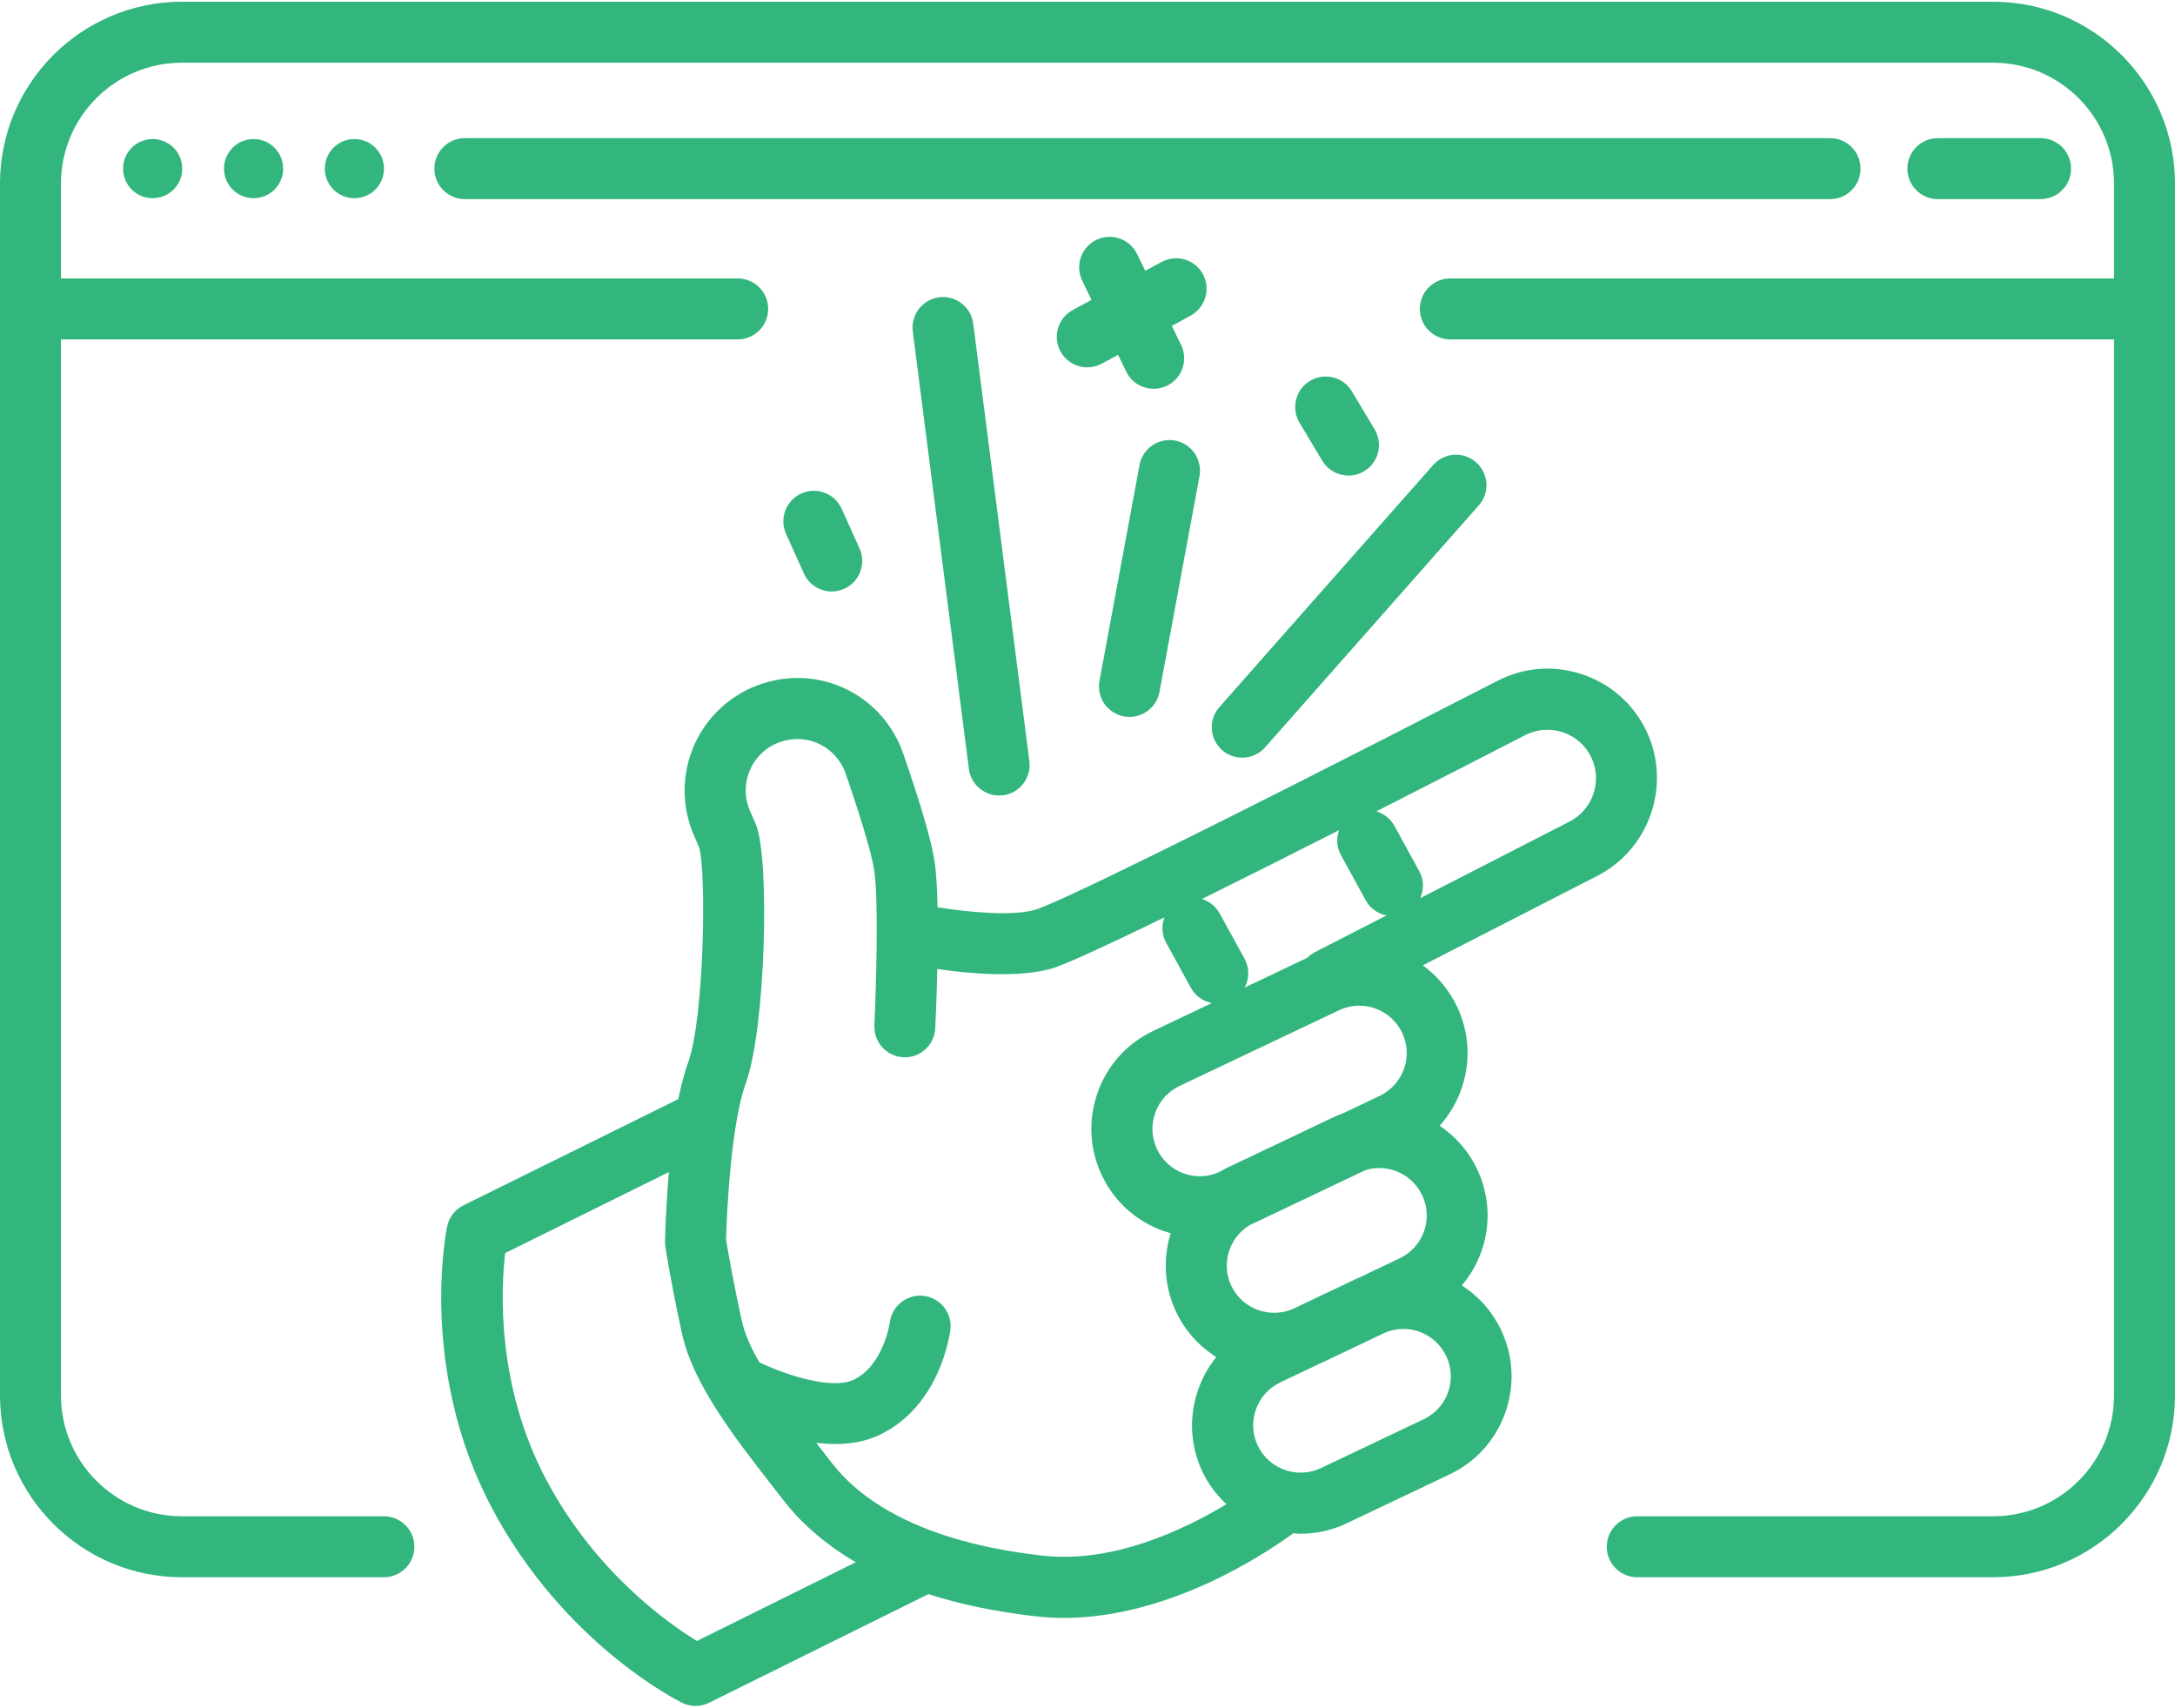
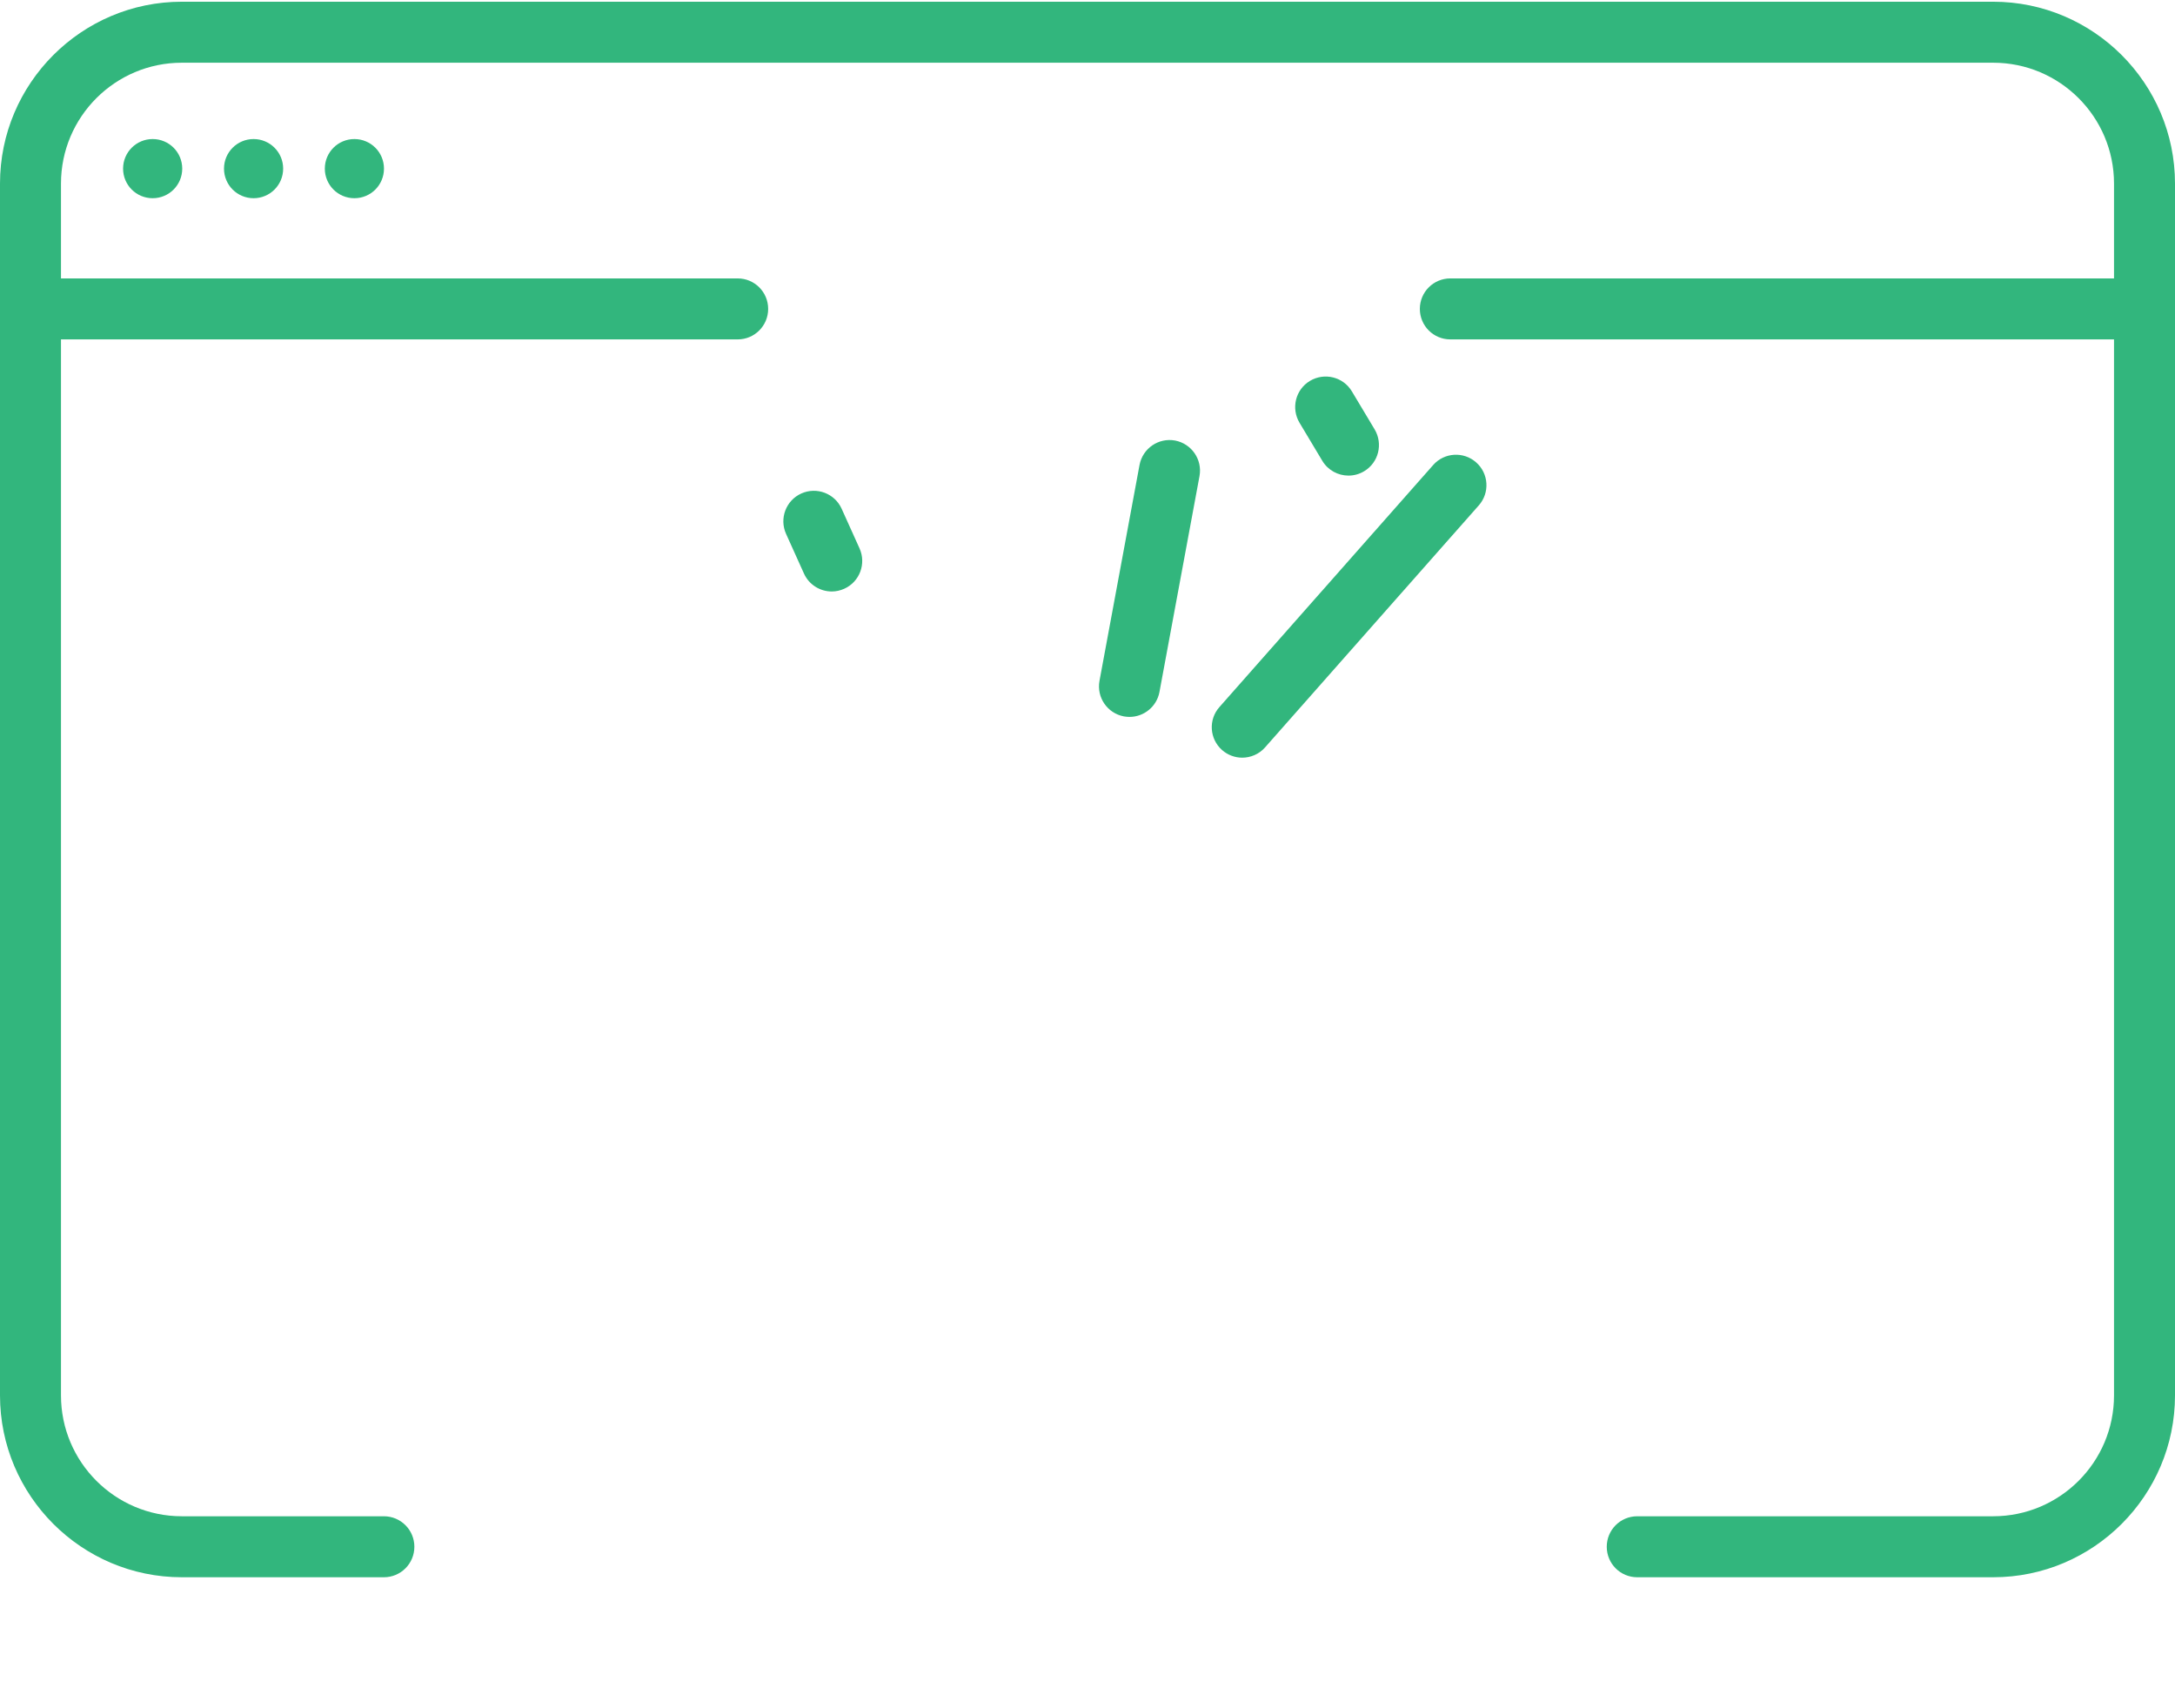
<svg xmlns="http://www.w3.org/2000/svg" version="1.1" id="Слой_1" x="0px" y="0px" viewBox="0 0 214 168" style="enable-background:new 0 0 214 168;" xml:space="preserve">
  <style type="text/css">
	.st0{fill:#32B67D;}
</style>
  <g>
    <path class="st0" d="M196.11,0.17H17.89C8.03,0.17,0,8.2,0,18.06v119.22c0,9.86,8.03,17.89,17.89,17.89h19.88c1.66,0,3-1.34,3-3   s-1.34-3-3-3H17.89c-6.56,0-11.89-5.33-11.89-11.89V33.39h66.58c1.66,0,3-1.34,3-3s-1.34-3-3-3H6v-9.33   C6,11.5,11.33,6.17,17.89,6.17h178.22c6.56,0,11.89,5.33,11.89,11.89v9.33h-65.3c-1.66,0-3,1.34-3,3s1.34,3,3,3H208v103.89   c0,6.56-5.33,11.89-11.89,11.89h-35.02c-1.66,0-3,1.34-3,3s1.34,3,3,3h35.02c9.86,0,17.89-8.03,17.89-17.89V18.06   C214,8.2,205.97,0.17,196.11,0.17z" />
-     <path class="st0" d="M183.06,16.59c0-1.66-1.34-3-3-3H45.74c-1.66,0-3,1.34-3,3s1.34,3,3,3h134.32   C181.72,19.59,183.06,18.25,183.06,16.59z" />
-     <path class="st0" d="M200.77,19.59c1.66,0,3-1.34,3-3s-1.34-3-3-3h-10.1c-1.66,0-3,1.34-3,3s1.34,3,3,3H200.77z" />
    <path class="st0" d="M15.02,13.68c-1.61,0-2.91,1.3-2.91,2.91c0,1.61,1.3,2.91,2.91,2.91s2.91-1.3,2.91-2.91   C17.93,14.98,16.63,13.68,15.02,13.68z" />
    <path class="st0" d="M22.04,16.59c0,1.61,1.3,2.91,2.91,2.91c1.61,0,2.91-1.3,2.91-2.91c0-1.61-1.3-2.91-2.91-2.91   C23.34,13.68,22.04,14.98,22.04,16.59z" />
    <path class="st0" d="M31.96,16.59c0,1.61,1.3,2.91,2.91,2.91s2.91-1.3,2.91-2.91c0-1.61-1.3-2.91-2.91-2.91   S31.96,14.98,31.96,16.59z" />
-     <path class="st0" d="M161.97,71.87c-1.28-2.64-3.51-4.6-6.29-5.53c-2.78-0.93-5.75-0.7-8.35,0.64   c-30.89,15.89-43.76,22.06-45.52,22.54c-2.22,0.61-6.37,0.25-9.56-0.26c-0.04-1.83-0.13-3.47-0.31-4.6   c-0.32-2.02-1.32-5.45-3.06-10.49c-1.97-5.72-8.03-8.77-13.8-6.94c-2.97,0.94-5.42,3.11-6.72,5.95c-1.3,2.84-1.33,6.11-0.1,8.97   c0.21,0.49,0.4,0.92,0.54,1.25c0.7,2.4,0.51,16.74-1.11,21.18c-0.37,1.02-0.68,2.24-0.95,3.55l-21.14,10.45   c-0.83,0.41-1.42,1.18-1.61,2.09c-0.12,0.57-2.76,14.04,4.33,27.54c7.05,13.42,18.31,19.07,18.79,19.31   c0.42,0.21,0.87,0.31,1.32,0.31c0.46,0,0.91-0.1,1.33-0.31l21.59-10.69c3,0.96,6.49,1.73,10.61,2.19c0.9,0.1,1.8,0.15,2.69,0.15   c10.24,0,19.56-6.11,22.6-8.33c0.23,0.02,0.46,0.05,0.7,0.05c1.53,0,3.09-0.33,4.56-1.03l10.12-4.81c2.57-1.22,4.52-3.37,5.47-6.06   c0.96-2.68,0.81-5.58-0.41-8.15c-0.87-1.82-2.2-3.32-3.86-4.38c0.82-0.97,1.47-2.08,1.91-3.3c0.96-2.68,0.81-5.58-0.41-8.15   c-0.83-1.75-2.11-3.2-3.68-4.26c0.92-1.02,1.65-2.23,2.12-3.57c0.96-2.68,0.81-5.58-0.41-8.15c-0.78-1.64-1.94-3.02-3.37-4.06   l17.17-8.8C162.35,83.51,164.5,77.1,161.97,71.87z M131.94,84.13l2.44,4.45c0.44,0.8,1.2,1.31,2.04,1.48l-7.08,3.63   c-0.28,0.14-0.51,0.33-0.72,0.54l-6.15,2.92c0.45-0.86,0.48-1.92-0.02-2.84L120,89.86c-0.39-0.71-1.03-1.2-1.74-1.42   c4.08-2.02,8.7-4.33,13.5-6.77C131.47,82.45,131.5,83.34,131.94,84.13z M140.11,121.14c-0.42,1.17-1.27,2.11-2.39,2.65l-3.99,1.9   c-0.07,0.03-0.15,0.06-0.22,0.09l0,0l-6.25,2.97c-2.3,1.02-5.02,0.04-6.11-2.25c-1.03-2.17-0.22-4.72,1.77-5.95l11.4-5.42   c0.45-0.14,0.91-0.22,1.38-0.22c0.53,0,1.06,0.09,1.57,0.27c1.17,0.42,2.11,1.27,2.65,2.39   C140.46,118.7,140.53,119.97,140.11,121.14z M138.14,105.16c-0.42,1.17-1.27,2.11-2.39,2.65l-3.64,1.73   c-0.33,0.12-0.65,0.25-0.97,0.4v0l-10.35,4.92c-0.27,0.13-0.53,0.28-0.79,0.43c-1.11,0.51-2.35,0.57-3.51,0.16   c-1.17-0.42-2.11-1.27-2.65-2.39c-0.53-1.13-0.6-2.39-0.18-3.57c0.42-1.17,1.27-2.12,2.39-2.65l15.69-7.45   c0.64-0.3,1.32-0.45,2-0.45c0.53,0,1.06,0.09,1.57,0.27c1.17,0.42,2.11,1.27,2.65,2.39C138.49,102.72,138.56,103.99,138.14,105.16z    M68.57,161.44c-2.86-1.75-10.08-6.83-14.9-16.01c-4.85-9.23-4.37-18.68-3.97-22.15l16.11-7.97c-0.31,3.6-0.37,6.56-0.38,6.81   c0,0.17,0.01,0.34,0.03,0.51c0.02,0.15,0.6,3.84,1.66,8.64c1.09,4.92,5.19,10.19,8.8,14.83l1.16,1.49c1.5,1.95,3.77,4.14,7.12,6.1   L68.57,161.44z M102.65,153.05c-12.44-1.37-18.19-5.72-20.81-9.13l-1.18-1.52c-0.12-0.15-0.23-0.3-0.35-0.45   c0.62,0.07,1.24,0.11,1.86,0.11c1.53,0,3.03-0.25,4.38-0.9c6.01-2.86,6.92-10.05,6.96-10.35c0.19-1.64-0.97-3.12-2.61-3.32   c-1.64-0.2-3.13,0.96-3.35,2.6c-0.01,0.04-0.59,4.23-3.58,5.66c-2.02,0.96-6.38-0.35-9.26-1.73c-0.83-1.44-1.45-2.82-1.72-4.07   c-0.86-3.9-1.4-7.1-1.55-8c0.08-3.23,0.55-11.55,1.92-15.32c2.01-5.52,2.4-22.38,0.99-25.58c-0.15-0.33-0.34-0.77-0.56-1.28   c-0.57-1.33-0.56-2.79,0.04-4.1s1.69-2.28,3.07-2.72c2.64-0.84,5.41,0.56,6.31,3.17c2.1,6.09,2.66,8.55,2.8,9.48   c0.47,2.97,0.17,12.03,0.02,15.27c-0.08,1.65,1.2,3.06,2.85,3.14c1.66,0.09,3.06-1.2,3.14-2.85c0.03-0.55,0.14-2.95,0.2-5.83   c3.22,0.47,7.89,0.88,11.17-0.02c1.31-0.36,5.47-2.28,11.18-5.06c-0.3,0.79-0.27,1.7,0.17,2.5l2.44,4.45   c0.45,0.81,1.22,1.32,2.06,1.48l-5.77,2.74c-2.57,1.22-4.52,3.37-5.47,6.06s-0.81,5.58,0.41,8.15c1.22,2.57,3.37,4.52,6.06,5.47   c0.24,0.08,0.48,0.16,0.72,0.22c-0.77,2.47-0.66,5.23,0.53,7.75c0.9,1.9,2.3,3.4,3.95,4.44c-2.5,3.09-3.17,7.46-1.36,11.28   c0.59,1.25,1.41,2.3,2.36,3.19C116.52,150.49,109.53,153.81,102.65,153.05z M142.48,136.97c-0.42,1.17-1.27,2.11-2.39,2.65   l-10.12,4.81c-2.33,1.1-5.11,0.11-6.22-2.21c-1.1-2.32-0.11-5.11,2.21-6.22l3.79-1.8c0.06-0.03,0.13-0.05,0.19-0.08l6.33-3.01   c0.58-0.24,1.19-0.37,1.8-0.37c0.53,0,1.06,0.09,1.57,0.27c1.17,0.42,2.11,1.27,2.65,2.39   C142.83,134.53,142.89,135.8,142.48,136.97z M154.44,80.82l-14.7,7.54c0.37-0.83,0.37-1.81-0.1-2.66l-2.44-4.45   c-0.4-0.72-1.05-1.21-1.78-1.43c4.91-2.5,9.91-5.06,14.65-7.5c1.16-0.59,2.47-0.69,3.7-0.28c1.23,0.41,2.22,1.28,2.79,2.45   C157.69,76.8,156.73,79.64,154.44,80.82z" />
-     <path class="st0" d="M92.4,29.25c-1.64,0.21-2.8,1.71-2.59,3.36l5.52,43.03c0.19,1.51,1.48,2.62,2.97,2.62   c0.13,0,0.26-0.01,0.39-0.02c1.64-0.21,2.8-1.71,2.59-3.36l-5.52-43.03C95.55,30.2,94.04,29.03,92.4,29.25z" />
    <path class="st0" d="M115.62,43.34c-1.63-0.3-3.19,0.77-3.5,2.4l-3.94,21.24c-0.3,1.63,0.77,3.19,2.4,3.5   c0.19,0.03,0.37,0.05,0.55,0.05c1.42,0,2.68-1.01,2.95-2.45l3.94-21.24C118.32,45.21,117.24,43.65,115.62,43.34z" />
    <path class="st0" d="M120.24,73.79c0.57,0.5,1.28,0.75,1.98,0.75c0.83,0,1.66-0.34,2.25-1.01l21.03-23.81   c1.1-1.24,0.98-3.14-0.26-4.23c-1.24-1.1-3.14-0.98-4.23,0.26l-21.03,23.81C118.88,70.8,119,72.69,120.24,73.79z" />
-     <path class="st0" d="M118.36,26.98c-0.79-1.46-2.61-2-4.07-1.21l-1.61,0.87l-0.8-1.65c-0.72-1.49-2.52-2.11-4.01-1.39   c-1.49,0.72-2.11,2.52-1.39,4.01l0.91,1.89l-1.84,1c-1.46,0.79-2,2.61-1.21,4.07c0.54,1,1.58,1.57,2.64,1.57   c0.48,0,0.97-0.12,1.42-0.36l1.61-0.87l0.8,1.65c0.52,1.07,1.59,1.69,2.7,1.69c0.44,0,0.89-0.1,1.31-0.3   c1.49-0.72,2.11-2.52,1.39-4.01l-0.91-1.88l1.84-1C118.6,30.26,119.14,28.44,118.36,26.98z" />
    <path class="st0" d="M133.01,38.5c-0.85-1.42-2.69-1.88-4.12-1.03c-1.42,0.85-1.88,2.69-1.03,4.12l2.24,3.74   c0.56,0.94,1.56,1.46,2.58,1.46c0.52,0,1.06-0.14,1.54-0.43c1.42-0.85,1.88-2.69,1.03-4.12L133.01,38.5z" />
    <path class="st0" d="M79.1,56.42c0.5,1.11,1.59,1.77,2.74,1.77c0.41,0,0.83-0.09,1.23-0.27c1.51-0.68,2.18-2.46,1.5-3.97l-1.76-3.9   c-0.68-1.51-2.46-2.18-3.97-1.5c-1.51,0.68-2.18,2.46-1.5,3.97L79.1,56.42z" />
  </g>
</svg>